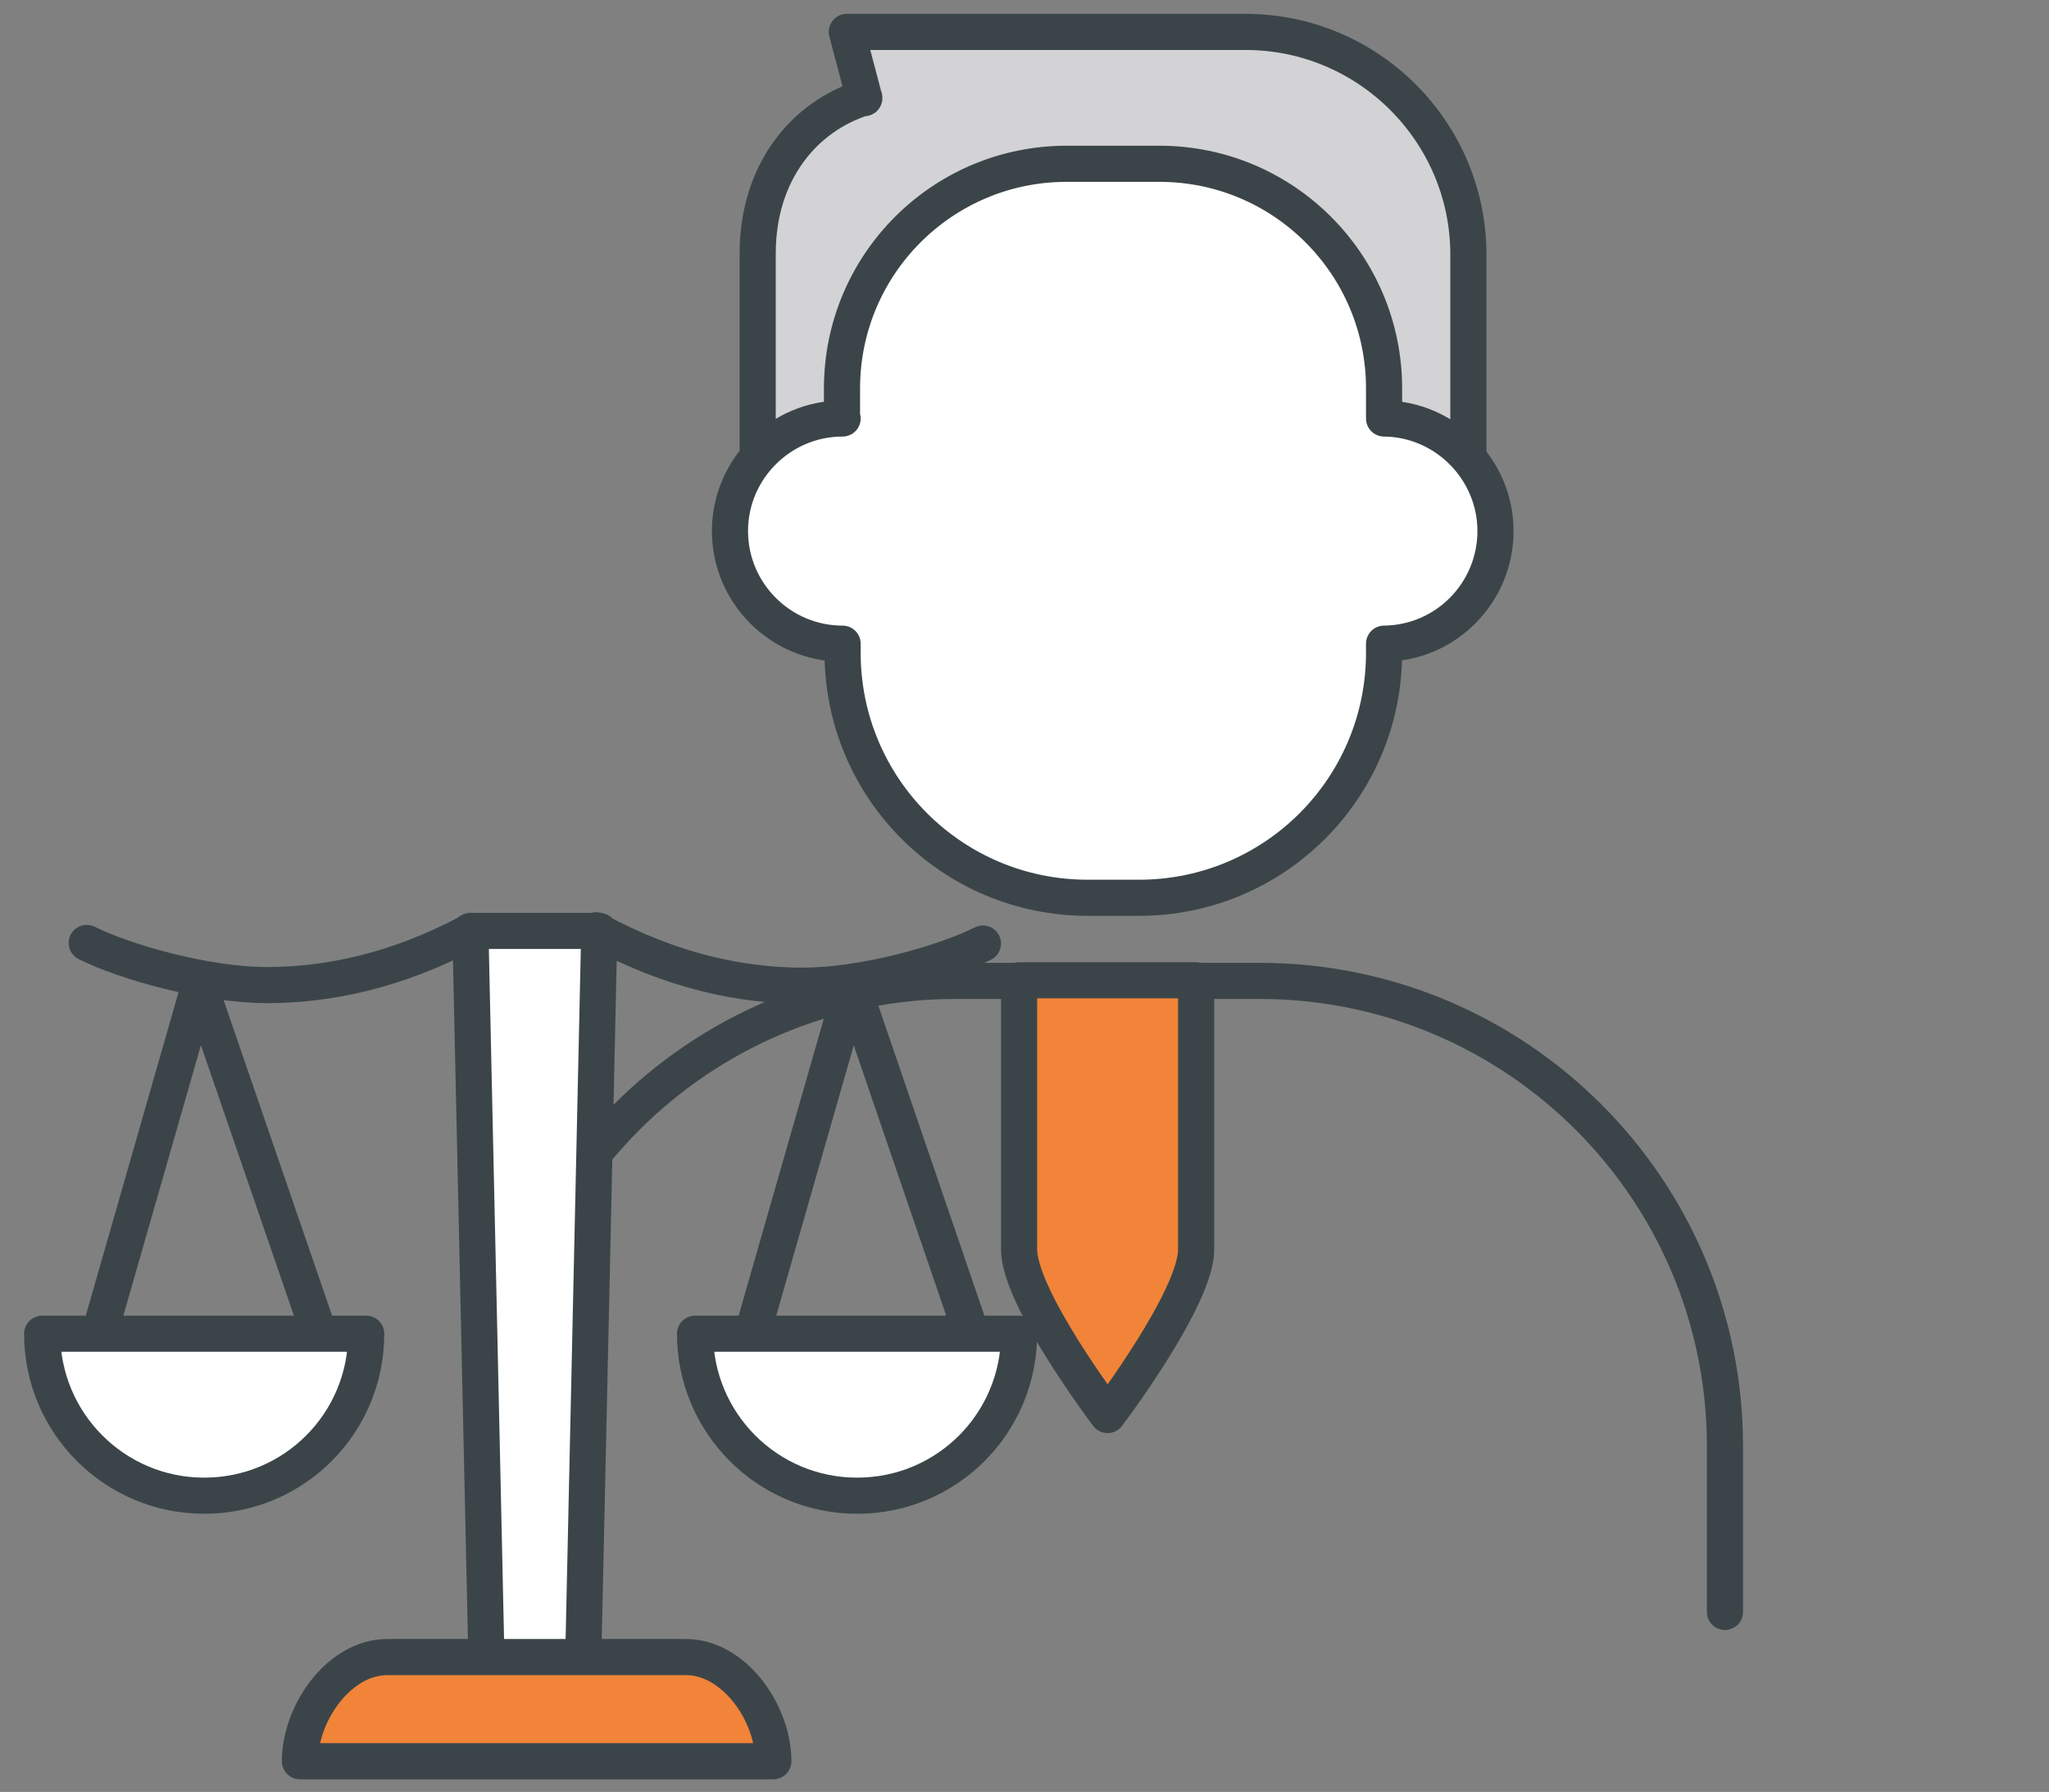
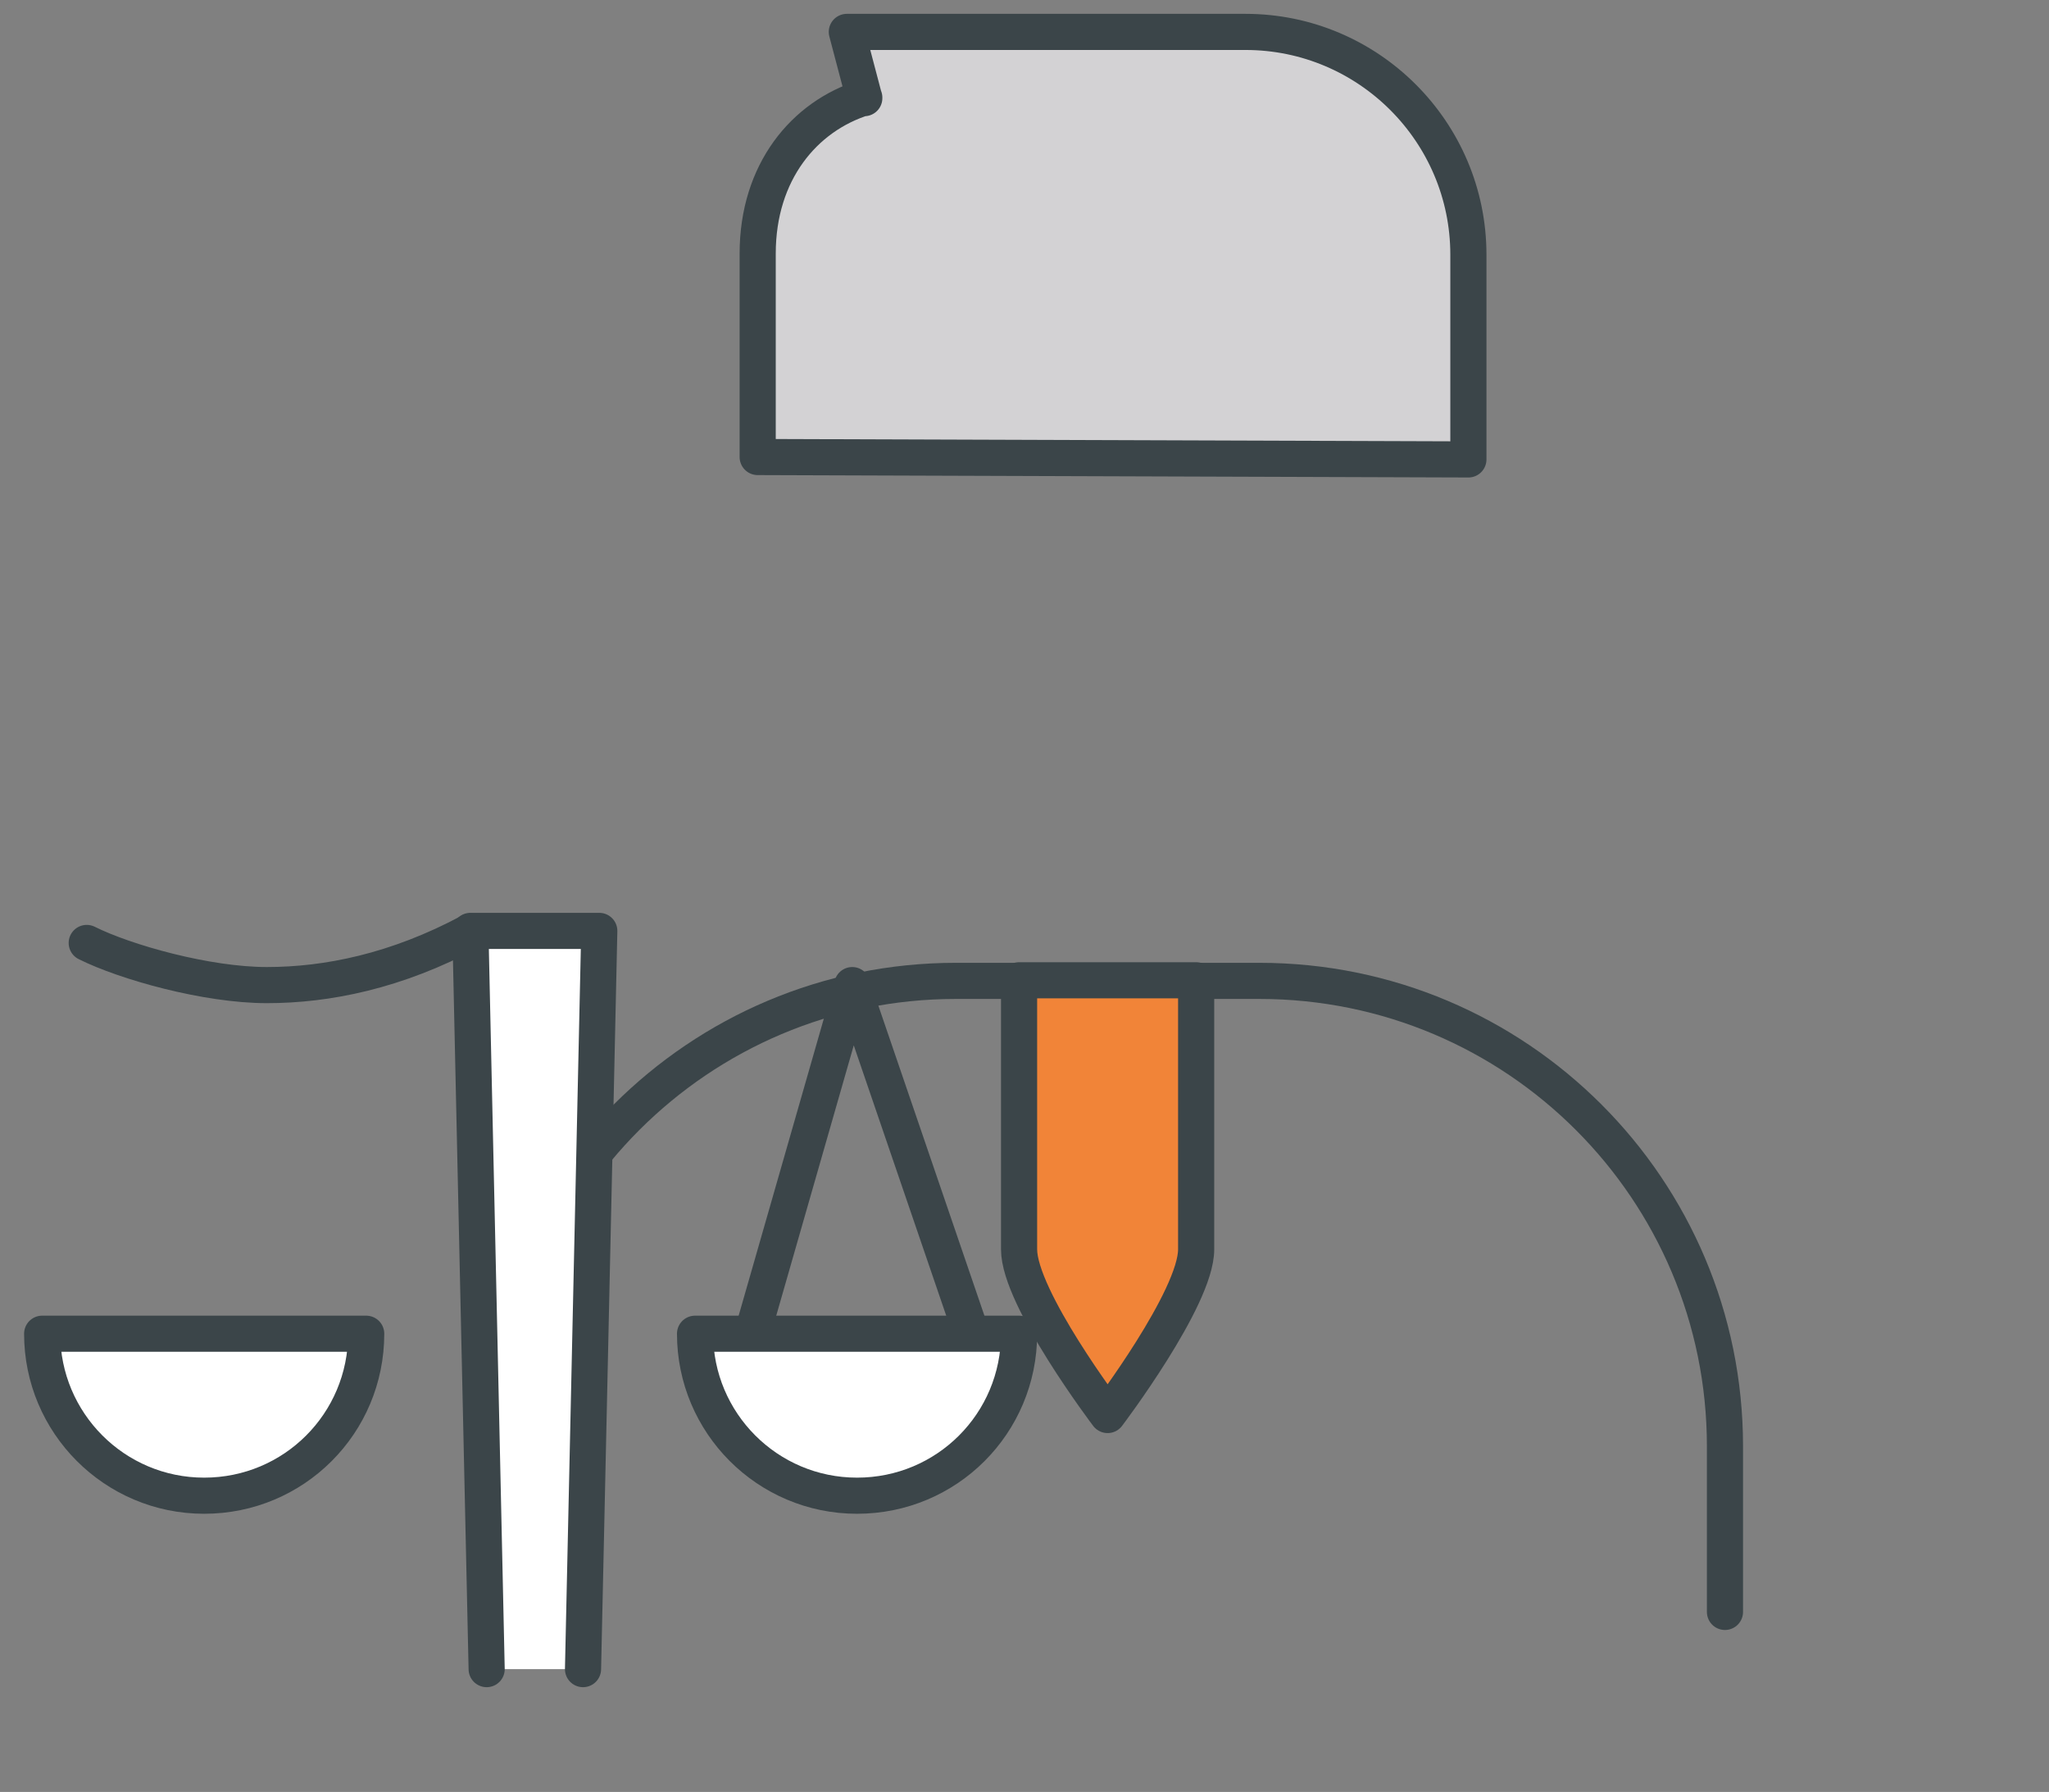
<svg xmlns="http://www.w3.org/2000/svg" version="1.1" viewBox="0 0 340.2 297.6">
  <rect x="0" y="0" width="340.2" height="297.6" fill="#808080" stroke="none" />
  <defs>
    <style>
      .cls-1 {
        fill: none;
      }

      .cls-1, .cls-2, .cls-3, .cls-4 {
        stroke: #3b4549;
        stroke-linecap: round;
        stroke-linejoin: round;
        stroke-width: 6px;
      }

      .cls-2 {
        fill: #fff;
      }

      .cls-3 {
        fill: #d3d2d4;
      }

      .cls-4 {
        fill: #f18438;
      }
    </style>
  </defs>
  <g>
    <g id="Layer_1">
      <g>
        <g>
          <g>
            <path class="cls-3" d="M143.5,16.2c-10,3.1-17.7,12.4-17.7,25.9v33.8l118,.4v-34c0-20.4-16.6-37-37-37h-66.2l2.9,11Z" />
-             <path class="cls-2" d="M139.8,69.5v-5c0-20.6,16.7-37.3,37.3-37.3h15.4c20.6,0,37.3,16.7,37.3,37.3v5c10.2.1,18.5,8.5,18.5,18.7s-8.2,18.6-18.5,18.7v1.5c0,22.5-18.2,40.7-40.7,40.7h-8.5c-22.5,0-40.7-18.2-40.7-40.7v-1.5c-10.3,0-18.7-8.4-18.7-18.7s8.4-18.7,18.7-18.7Z" />
          </g>
          <path class="cls-1" d="M286.4,267.7v-27.5c0-42.7-34.6-77.3-77.3-77.3h-50.4c-42.7,0-77.3,34.6-77.3,77.3v27.5" />
          <path class="cls-4" d="M169.2,162.8v44.7c0,8.1,14.7,27.5,14.7,27.5,0,0,14.7-19.4,14.7-27.5v-44.7h-29.4Z" />
        </g>
        <g>
          <polyline class="cls-1" points="161.3 221.5 141.5 163.6 124.9 221.5" />
-           <polyline class="cls-1" points="53 221.5 33.1 163.6 16.5 221.5" />
          <polyline class="cls-2" points="96.8 277.2 99.5 154.6 78.1 154.6 80.8 277.2" />
-           <path class="cls-1" d="M99,154.5c12.5,6.8,24.1,9.2,34.3,9.2s23.5-3.8,29.9-7" />
          <path class="cls-1" d="M78.1,154.7c-12.3,6.6-23.8,8.9-33.8,8.9s-23.5-3.8-29.9-7" />
          <path class="cls-2" d="M115.4,221.5c0,14.8,12,26.9,26.9,26.9s26.9-12,26.9-26.9h-53.8Z" />
          <path class="cls-2" d="M7,221.5c0,14.8,12,26.9,26.9,26.9s26.9-12,26.9-26.9H7Z" />
-           <path class="cls-4" d="M49.8,292.5h0c0-8,6.5-17.3,14.5-17.3h49.6c8,0,14.5,9.3,14.5,17.3H49.8Z" />
        </g>
      </g>
    </g>
  </g>
</svg>